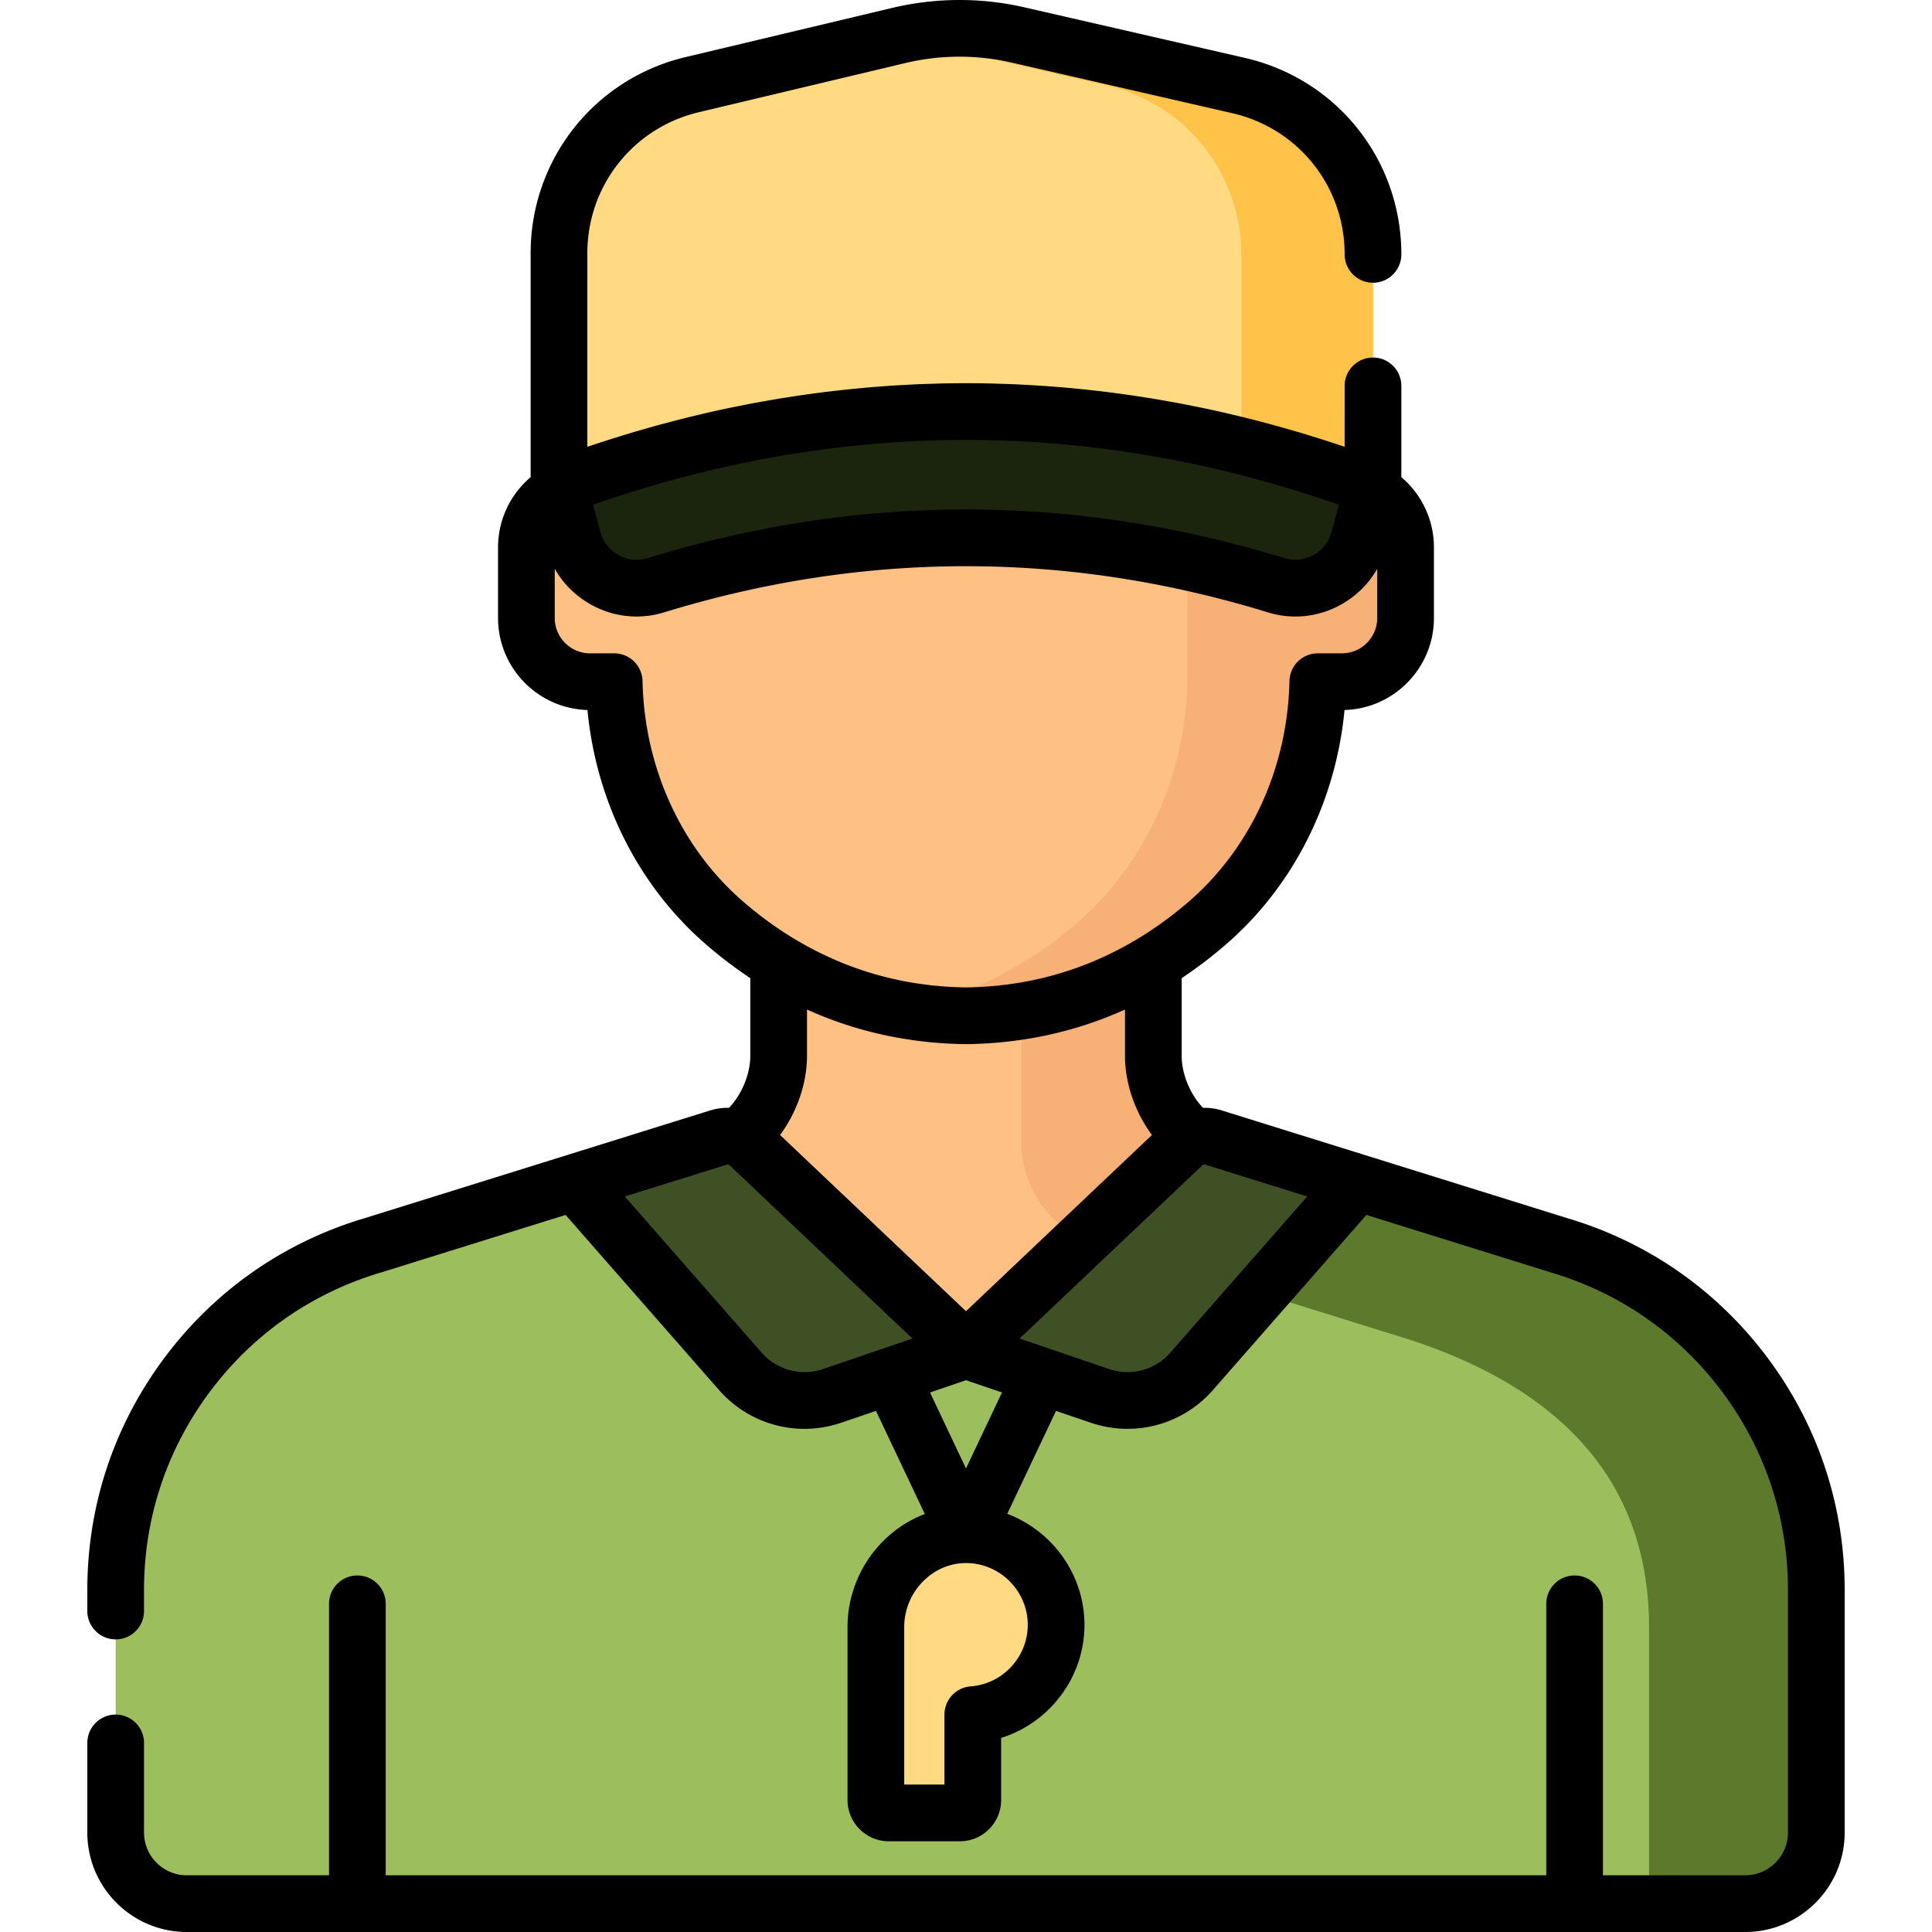
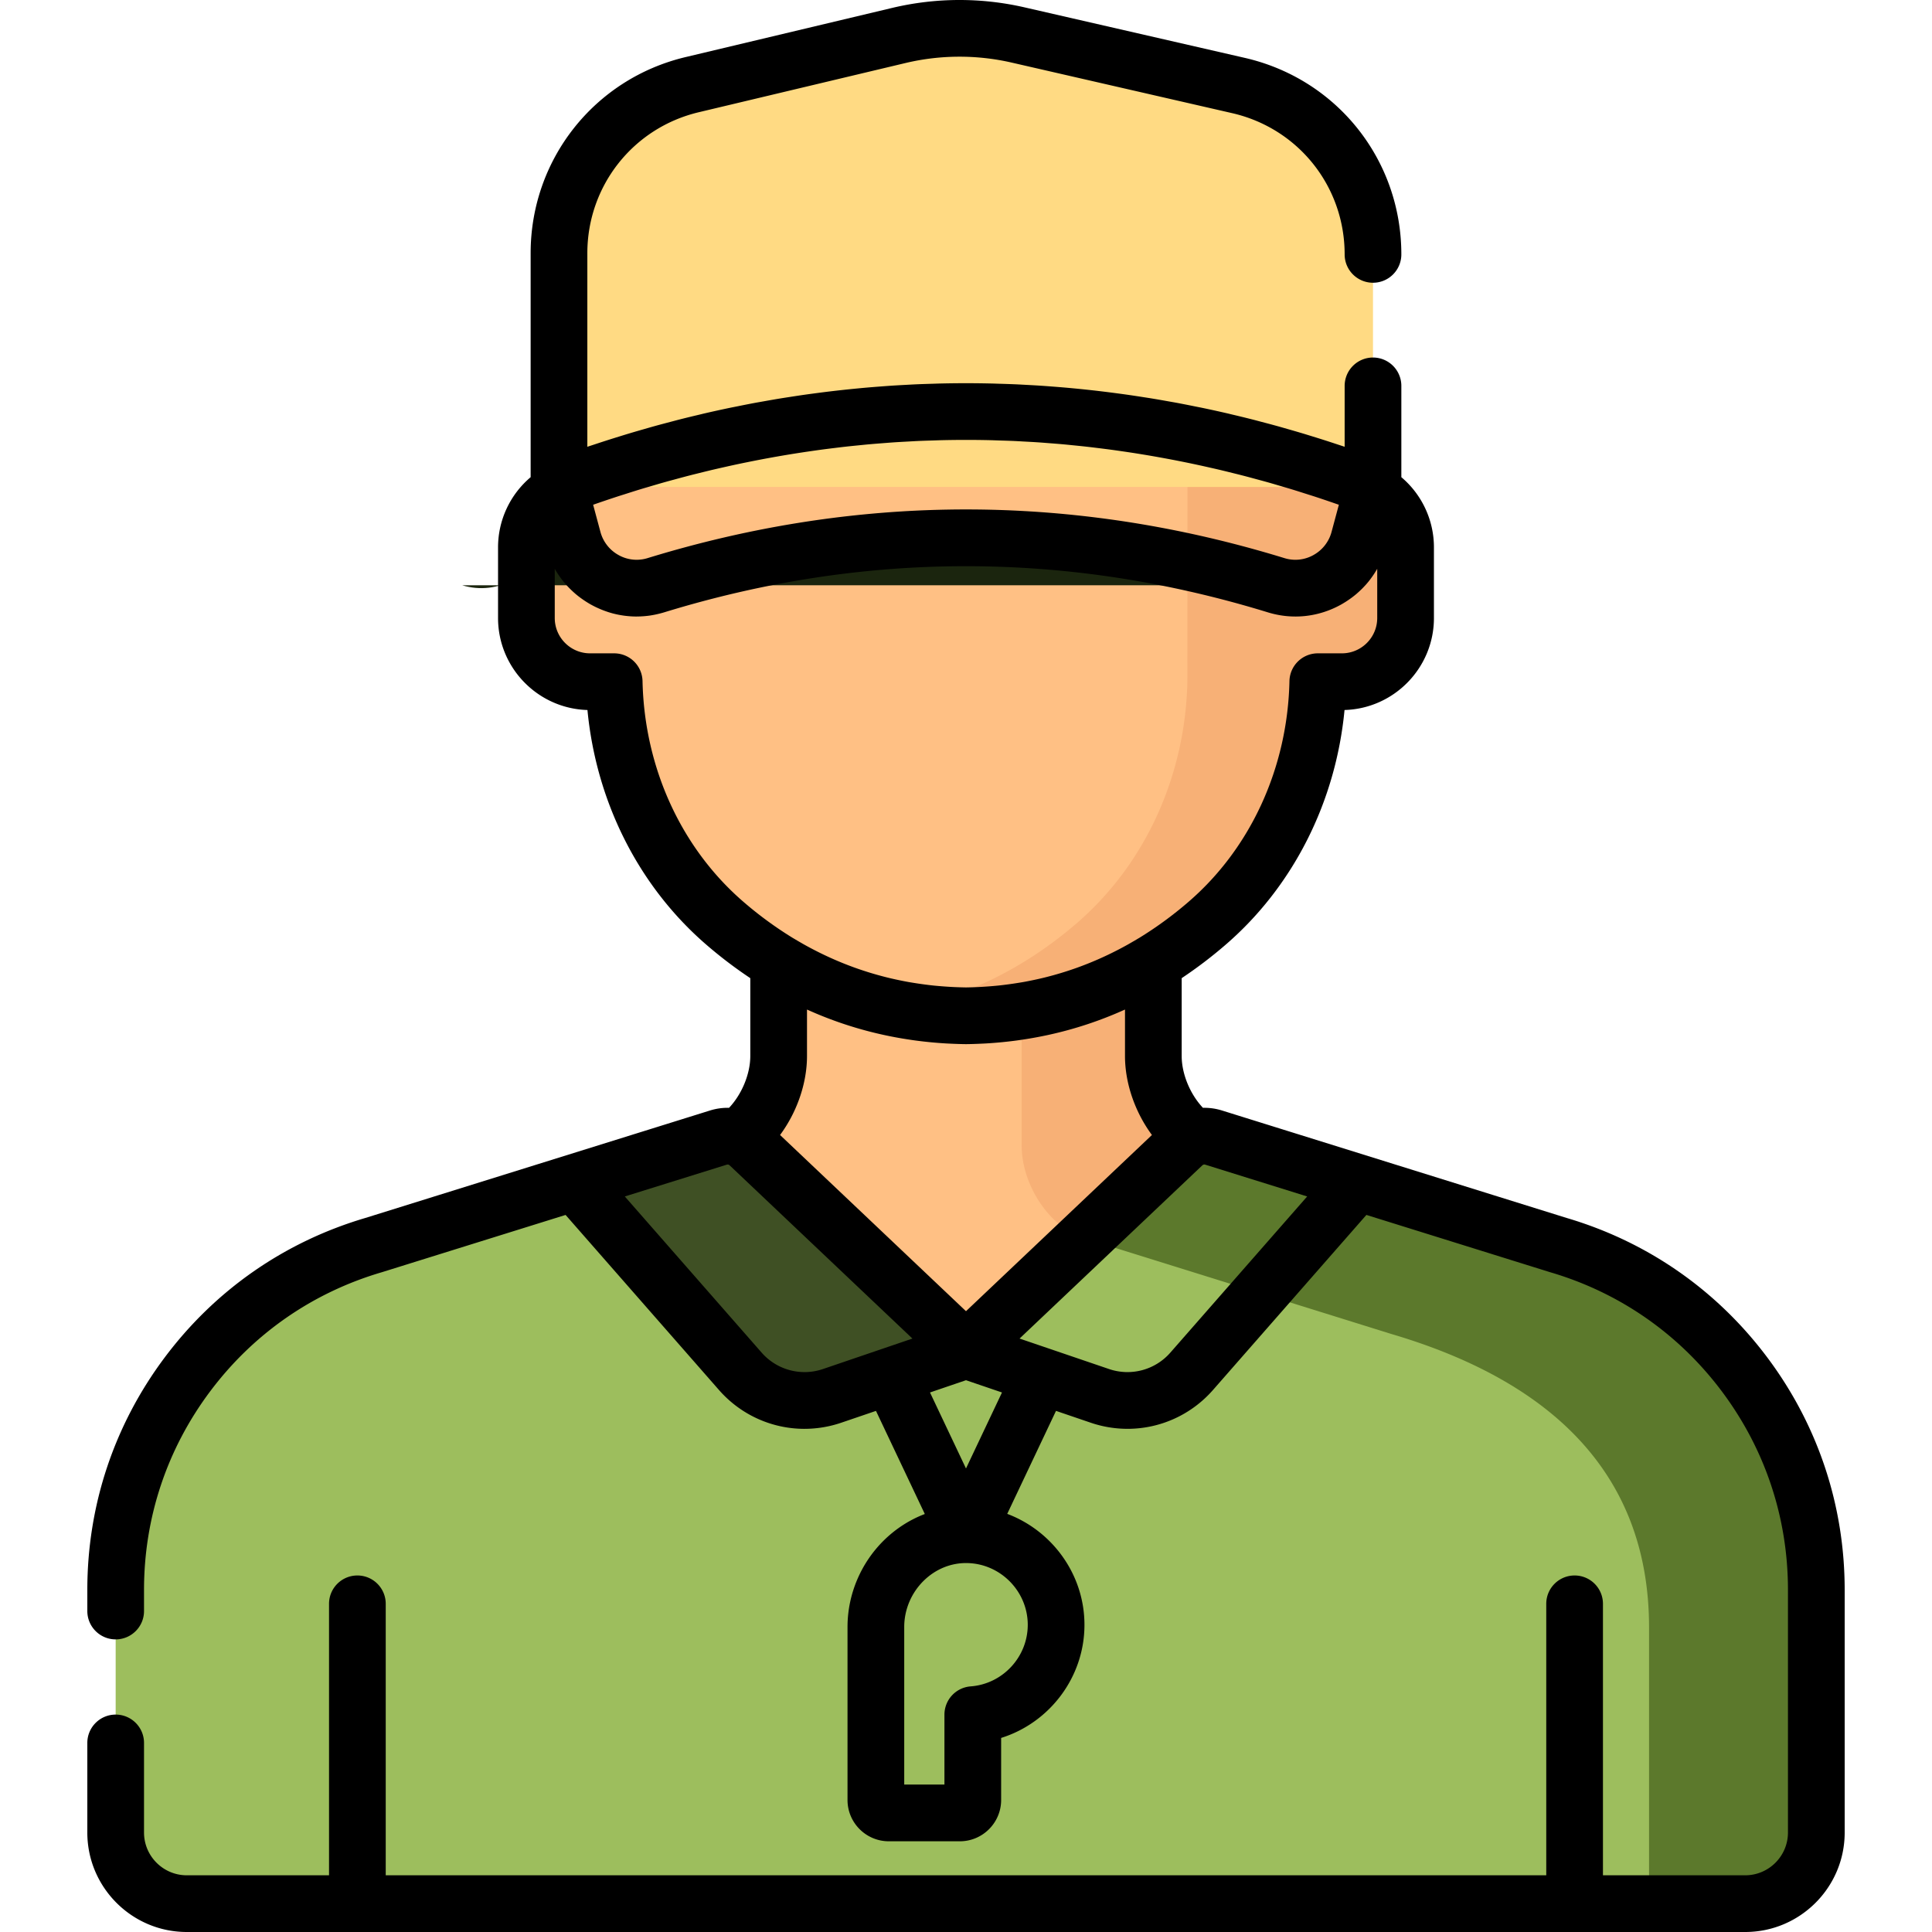
<svg xmlns="http://www.w3.org/2000/svg" version="1.1" width="512" height="512" x="0" y="0" viewBox="0 0 512 512" style="enable-background:new 0 0 512 512" xml:space="preserve" class="">
  <g>
    <path d="M323.668 304.795c-10.481-2.107-18.022-14.265-18.022-24.957v-47.642H206.35v47.642c0 10.691-7.541 22.85-18.022 24.957l-12.097 3.415v80.263h159.534V308.21l-12.097-3.415z" style="" fill="#ffc084" data-original="#ffc084" />
    <path d="M270.75 232.196v71.418c0 10.078 7.03 21.492 16.579 24.528.581.185.843.308 1.444.428l46.993 14.669V308.21l-12.097-3.415c-10.481-2.107-18.022-14.265-18.022-24.957v-47.642H270.75z" style="" fill="#f7b076" data-original="#f7b076" class="" />
    <path d="M481.343 421.336c0-42.245-27.824-79.443-68.349-91.375l-91.405-28.5a8.208 8.208 0 0 0-8.089 1.878l-57.502 54.494-57.502-54.493a8.208 8.208 0 0 0-8.089-1.878l-91.405 28.5c-40.525 11.932-68.349 49.13-68.349 91.375v64.301c0 10.41 8.439 18.849 18.849 18.849h412.991c10.41 0 18.849-8.439 18.849-18.849v-64.302h.001z" style="" fill="#9dbe5d" data-original="#f9c861" class="" opacity="1" />
    <path d="M475.076 387.339a95.488 95.488 0 0 0-15.025-26.027 95.239 95.239 0 0 0-19.283-17.981 94.998 94.998 0 0 0-20.33-10.842 95.52 95.52 0 0 0-7.446-2.528l-91.404-28.499a8.206 8.206 0 0 0-8.09 1.878l-26.171 24.802 81.341 25.362c40.525 11.932 68.349 35.56 68.349 77.805v73.177h25.475c10.41 0 18.849-8.439 18.849-18.849v-64.3a95.03 95.03 0 0 0-6.265-33.998z" style="" fill="#5c792c" data-original="#f3a656" class="" opacity="1" />
    <path d="M355.615 128.194h-6.358V102.879c0-25.2-10.346-49.619-29.442-66.062-14.972-12.891-36.017-24.143-63.817-24.453-27.8.31-48.845 11.562-63.817 24.454-19.096 16.443-29.442 40.862-29.442 66.062V128.195h-6.358c-9.322 0-16.879 7.557-16.879 16.879v18.704c0 9.322 7.557 16.879 16.879 16.879h6.384c.526 24.496 10.82 48.074 29.417 64.087 14.972 12.891 36.017 24.144 63.817 24.454 27.8-.31 48.845-11.562 63.817-24.454 18.597-16.013 28.891-39.591 29.417-64.087h6.384c9.322 0 16.879-7.557 16.879-16.879v-18.704c-.002-9.324-7.559-16.88-16.881-16.88z" style="" fill="#ffc084" data-original="#ffc084" />
    <path d="M355.615 128.194h-6.358V102.879c0-25.2-10.346-49.619-29.442-66.062-14.972-12.891-36.017-24.143-63.817-24.453a99.89 99.89 0 0 0-17.281 1.677c19.436 3.634 34.839 12.705 46.536 22.777 19.096 16.443 29.442 40.862 29.442 66.062v17.848l-.025 59.928c-.526 24.496-10.82 48.074-29.417 64.087-11.697 10.071-27.1 19.142-46.536 22.777a99.89 99.89 0 0 0 17.281 1.677c27.8-.31 48.845-11.563 63.817-24.454 18.597-16.013 28.891-39.591 29.417-64.087h6.384c9.322 0 16.879-7.557 16.879-16.879v-18.704c-.001-9.323-7.558-16.879-16.88-16.879z" style="" fill="#f7b076" data-original="#f7b076" class="" />
    <path d="M328.204 22.66 269.736 9.252a69.135 69.135 0 0 0-31.465.13l-54.848 13.056c-20.686 4.924-35.285 23.406-35.285 44.67v61.949h215.72v-61.64c0-21.406-14.79-39.972-35.654-44.757z" style="" fill="#ffda83" data-original="#ff4f6d" class="" opacity="1" />
-     <path d="M328.204 22.66 269.736 9.252a69.135 69.135 0 0 0-31.465.13l-1.405.335 56.442 12.943c20.864 4.785 35.654 23.351 35.654 44.756v61.64h34.896v-61.64c0-21.405-14.79-39.971-35.654-44.756z" style="" fill="#ffc34a" data-original="#f93a5a" class="" opacity="1" />
-     <path d="M338.185 155.095c-54.423-16.718-109.953-16.717-164.374 0-9.436 2.898-19.387-2.668-21.951-12.2l-3.722-13.838c71.118-26.653 144.598-26.655 215.72 0l-3.722 13.838c-2.564 9.532-12.515 15.098-21.951 12.2z" style="" fill="#1b250e" data-original="#2c5871" class="" opacity="1" />
+     <path d="M338.185 155.095c-54.423-16.718-109.953-16.717-164.374 0-9.436 2.898-19.387-2.668-21.951-12.2l-3.722-13.838l-3.722 13.838c-2.564 9.532-12.515 15.098-21.951 12.2z" style="" fill="#1b250e" data-original="#2c5871" class="" opacity="1" />
    <path d="m198.496 303.34 57.502 54.493-35.462 12.081a22.663 22.663 0 0 1-24.354-6.517l-43.863-50.059 38.089-11.876a8.204 8.204 0 0 1 8.088 1.878z" style="" fill="#3f5024" data-original="#ed864a" class="" opacity="1" />
-     <path d="m313.5 303.34-57.502 54.493 35.462 12.081a22.663 22.663 0 0 0 24.354-6.517l43.863-50.059-38.089-11.876a8.204 8.204 0 0 0-8.088 1.878z" style="" fill="#3f5024" data-original="#ed864a" class="" opacity="1" />
-     <path d="M279.88 430.595c0-13.035-10.443-23.631-23.42-23.877-13.386-.254-24.343 11.026-24.343 24.415v45.881a3.43 3.43 0 0 0 3.43 3.43h18.825a3.43 3.43 0 0 0 3.43-3.43v-22.611c12.345-.923 22.078-11.226 22.078-23.808z" style="" fill="#ffda83" data-original="#ff4f6d" class="" opacity="1" />
    <path d="M468.382 359.782c-13.383-17.891-31.781-30.688-53.208-37.011l-91.349-28.483a15.701 15.701 0 0 0-5.032-.704c-3.36-3.556-5.634-8.925-5.634-13.747V259.22a116.938 116.938 0 0 0 11.558-8.784c17.98-15.481 29.263-37.872 31.598-62.277 13.128-.372 23.693-11.167 23.693-24.383v-18.704a24.343 24.343 0 0 0-8.636-18.613v-24.197a7.512 7.512 0 0 0-7.513-7.513 7.513 7.513 0 0 0-7.513 7.513l-.001 16.137c-.629-.213-1.261-.411-1.89-.62a341.63 341.63 0 0 0-2.864-.939 323.508 323.508 0 0 0-3.743-1.177c-.939-.29-1.878-.582-2.819-.863a339.724 339.724 0 0 0-3.868-1.125c-.9-.257-1.8-.52-2.701-.769-1.39-.384-2.781-.75-4.173-1.115-.802-.21-1.603-.429-2.405-.633a317.218 317.218 0 0 0-5.325-1.297c-.421-.099-.841-.208-1.262-.305-2.193-.508-4.389-.99-6.586-1.45-.666-.139-1.333-.264-2-.399a324.035 324.035 0 0 0-4.615-.909c-.852-.159-1.704-.304-2.556-.456a318.284 318.284 0 0 0-4.074-.707c-.917-.151-1.834-.29-2.752-.433a305.237 305.237 0 0 0-3.897-.586c-.942-.134-1.884-.26-2.827-.386-1.28-.17-2.559-.335-3.839-.489a308.173 308.173 0 0 0-9.529-.997 319.03 319.03 0 0 0-3.894-.316c-.924-.07-1.847-.142-2.771-.203-1.35-.09-2.7-.163-4.05-.234-.869-.046-1.738-.098-2.607-.137a302.344 302.344 0 0 0-4.463-.155c-.73-.022-1.46-.053-2.19-.069a300.722 300.722 0 0 0-6.648-.077c-2.215 0-4.431.028-6.646.077-.732.016-1.464.048-2.196.069-1.485.044-2.971.089-4.456.155-.872.039-1.745.091-2.617.137a287.79 287.79 0 0 0-4.04.234c-.925.062-1.85.134-2.775.204-1.296.098-2.593.2-3.889.315-.949.084-1.898.176-2.847.269a309.612 309.612 0 0 0-6.691.729 311.74 311.74 0 0 0-3.822.486c-.948.126-1.896.253-2.843.388-1.294.185-2.588.383-3.881.584-.922.143-1.844.283-2.766.435-1.35.223-2.7.462-4.049.703-.861.154-1.722.3-2.582.461-1.526.285-3.05.592-4.574.901-.679.138-1.359.265-2.038.407a318.13 318.13 0 0 0-6.577 1.448c-.446.103-.892.218-1.338.324-1.75.413-3.499.834-5.247 1.278-.82.208-1.639.432-2.459.647-1.372.36-2.744.72-4.115 1.099-.918.254-1.835.521-2.752.784-1.271.364-2.541.728-3.811 1.108-.959.287-1.917.584-2.875.88-1.227.379-2.453.763-3.677 1.157-.977.315-1.953.636-2.928.96-.618.205-1.237.399-1.854.608V67.108c0-17.862 12.135-33.226 29.511-37.362l54.849-13.056a61.941 61.941 0 0 1 28.044-.115l58.468 13.409c17.558 4.027 29.821 19.42 29.821 37.432 0 4.15 3.363 7.513 7.513 7.513s7.513-3.363 7.513-7.513c0-25.062-17.061-46.477-41.488-52.08L271.414 1.928a77.07 77.07 0 0 0-34.883.145l-54.848 13.056c-24.175 5.754-41.059 27.129-41.059 51.98l.002 59.35a24.342 24.342 0 0 0-8.638 18.614v18.704c0 13.216 10.565 24.011 23.693 24.383 2.334 24.405 13.618 46.796 31.598 62.277a116.938 116.938 0 0 0 11.558 8.784v20.618c0 4.822-2.273 10.191-5.633 13.747a15.646 15.646 0 0 0-5.032.704l-91.349 28.483c-21.427 6.323-39.824 19.119-53.208 37.011-13.394 17.907-20.474 39.192-20.474 61.555v5.602c0 4.15 3.363 7.513 7.513 7.513s7.513-3.363 7.513-7.513v-5.602c0-19.093 6.045-37.266 17.481-52.554 11.437-15.289 27.162-26.221 45.477-31.613l.114-.034 48.649-15.169 40.642 46.383c5.848 6.674 14.126 10.303 22.654 10.303a30.27 30.27 0 0 0 9.774-1.626l9.185-3.129 12.941 27.326c-3.975 1.515-7.649 3.855-10.816 6.961-6.143 6.028-9.666 14.393-9.666 22.949v45.88c0 6.034 4.909 10.943 10.943 10.943h18.825c6.033 0 10.942-4.909 10.942-10.943v-16.447c12.816-4.006 22.08-16.049 22.08-29.972 0-13.363-8.551-24.924-20.465-29.407l12.925-27.292 9.184 3.129a30.284 30.284 0 0 0 9.775 1.626c8.528 0 16.806-3.63 22.654-10.304l40.642-46.382 48.649 15.169.114.034c18.315 5.392 34.041 16.324 45.477 31.613 11.436 15.288 17.481 33.461 17.481 52.554v64.301c0 6.25-5.085 11.336-11.336 11.336h-37.693V425.03c0-4.15-3.363-7.513-7.513-7.513s-7.513 3.363-7.513 7.513v71.943H102.222V425.03c0-4.15-3.363-7.513-7.513-7.513s-7.513 3.363-7.513 7.513v71.943H49.503c-6.25 0-11.336-5.085-11.336-11.336v-23.74c0-4.15-3.363-7.513-7.513-7.513s-7.513 3.363-7.513 7.513v23.74c0 14.537 11.826 26.363 26.363 26.363h412.991c14.537 0 26.363-11.826 26.363-26.363v-64.301c-.002-22.362-7.082-43.647-20.476-61.554zM163.579 131.601c.617-.202 1.236-.39 1.854-.588 1.488-.477 2.976-.952 4.466-1.405.791-.241 1.585-.467 2.377-.701 1.322-.391 2.644-.782 3.968-1.154.863-.243 1.727-.472 2.591-.706 1.255-.341 2.509-.682 3.765-1.006.905-.234 1.812-.456 2.718-.681 1.218-.303 2.435-.604 3.654-.891.931-.219 1.863-.429 2.795-.639 1.195-.27 2.391-.536 3.587-.791.948-.202 1.897-.396 2.846-.588a297.18 297.18 0 0 1 6.423-1.23 291.699 291.699 0 0 1 9.971-1.621c.957-.139 1.915-.276 2.873-.406 1.192-.161 2.384-.31 3.576-.456.949-.116 1.897-.234 2.846-.34 1.209-.136 2.418-.257 3.627-.378.931-.093 1.863-.19 2.795-.274 1.24-.112 2.48-.206 3.72-.302.901-.069 1.803-.145 2.704-.206 1.298-.088 2.595-.156 3.893-.226.843-.045 1.686-.1 2.528-.138 1.434-.065 2.869-.107 4.303-.15.707-.021 1.414-.053 2.121-.069 2.139-.048 4.279-.075 6.417-.075h.015c2.134 0 4.269.026 6.404.074.712.016 1.424.048 2.135.07 1.427.043 2.854.085 4.281.149.857.039 1.713.094 2.57.14 1.284.069 2.568.137 3.852.223.914.062 1.828.138 2.742.209 1.226.094 2.452.188 3.677.298.946.085 1.891.183 2.837.278 1.195.119 2.39.239 3.584.374.962.108 1.923.227 2.885.345 1.178.144 2.356.291 3.533.45.972.131 1.945.271 2.917.412a281.882 281.882 0 0 1 9.92 1.612 293.492 293.492 0 0 1 12.844 2.605c.953.215 1.905.429 2.857.653 1.192.281 2.383.575 3.573.871.933.232 1.867.461 2.799.702 1.221.316 2.441.647 3.66.978.899.244 1.798.483 2.697.735 1.277.359 2.553.737 3.829 1.114.838.247 1.677.487 2.514.741 1.41.429 2.819.88 4.227 1.33.699.224 1.399.437 2.098.665 1.955.64 3.907 1.303 5.857 1.983.15.052.301.101.452.153l.057.021-1.93 7.176a9.933 9.933 0 0 1-4.826 6.164 9.783 9.783 0 0 1-7.663.805 305.628 305.628 0 0 0-10.509-3.024c-52.586-14.111-105.777-13.104-158.28 3.024a9.779 9.779 0 0 1-7.661-.805 9.933 9.933 0 0 1-4.827-6.164l-.943-3.507-.986-3.669a328.949 328.949 0 0 1 6.391-2.164zm33.505 107.447c-16.544-14.244-26.315-35.587-26.808-58.554a7.513 7.513 0 0 0-7.512-7.352h-6.384c-5.165 0-9.365-4.201-9.365-9.365v-13.034c.023.04.05.079.073.119a24.6 24.6 0 0 0 1.648 2.499c.077.103.151.208.23.31.307.396.624.784.955 1.161.076.087.156.17.233.256a23.315 23.315 0 0 0 1.161 1.204c.302.293.611.578.928.855.07.061.137.126.208.186.386.33.784.647 1.191.955.109.082.22.16.33.241.322.235.649.463.984.683.121.08.242.161.365.239.441.28.889.553 1.35.808l.063.032c.406.223.816.432 1.23.631.144.069.289.133.434.199a24.095 24.095 0 0 0 2.323.928c.143.049.285.101.429.147.45.145.902.28 1.357.398.055.014.111.025.166.039.405.103.812.194 1.221.276.156.031.312.057.469.085a23.697 23.697 0 0 0 2.44.312c.147.011.294.026.441.035.465.027.93.044 1.397.044l.042.001c.049 0 .097-.005.146-.006a24.86 24.86 0 0 0 1.893-.086c.54-.045 1.081-.102 1.62-.183.037-.006.074-.014.111-.019a24.816 24.816 0 0 0 1.962-.388c.51-.121 1.019-.254 1.526-.408.025-.007.05-.012.075-.02 13.268-4.076 26.583-7.133 39.922-9.171 31.678-4.839 63.488-3.932 95.115 2.722a284.089 284.089 0 0 1 24.926 6.447c6.503 2.001 13.376 1.283 19.345-2.017.459-.254.904-.524 1.343-.803.129-.082.256-.167.383-.251a25.2 25.2 0 0 0 .967-.672c.113-.083.228-.163.339-.247a25.55 25.55 0 0 0 1.189-.953c.07-.06.136-.123.205-.184a25.355 25.355 0 0 0 1.264-1.187c.286-.288.565-.583.836-.884.073-.081.149-.16.221-.242.332-.379.652-.768.959-1.167.077-.1.15-.202.225-.303a24.846 24.846 0 0 0 .938-1.341c.245-.378.482-.761.707-1.152.025-.044.054-.085.079-.129v13.034c0 5.165-4.201 9.365-9.365 9.365h-6.384a7.515 7.515 0 0 0-7.512 7.352c-.493 22.967-10.264 44.31-26.808 58.554a99.405 99.405 0 0 1-13.092 9.562c-.025.015-.052.025-.077.04-.697.423-1.4.829-2.104 1.232-.22.126-.44.257-.661.381-.742.417-1.489.82-2.24 1.214l-.608.316a88.793 88.793 0 0 1-10.509 4.594l-.268.096a87.612 87.612 0 0 1-8.219 2.494c-.079.02-.157.042-.236.061a87.736 87.736 0 0 1-3.404.766c-.736.152-1.473.299-2.214.432-.46.082-.924.154-1.387.229a91.715 91.715 0 0 1-3.068.449c-.699.09-1.398.179-2.102.252-.506.053-1.014.097-1.522.142a94.68 94.68 0 0 1-2.275.173c-.44.028-.88.058-1.321.08a96.43 96.43 0 0 1-3.417.113c-.064.001-.128.005-.192.005l-.192-.005a96.588 96.588 0 0 1-3.417-.113c-.442-.022-.881-.052-1.321-.08a94.68 94.68 0 0 1-2.275-.173c-.508-.045-1.016-.089-1.522-.142-.704-.074-1.403-.163-2.102-.252a89.19 89.19 0 0 1-3.068-.449c-.462-.075-.926-.147-1.387-.229a96.14 96.14 0 0 1-3.22-.645 88.601 88.601 0 0 1-2.398-.553l-.236-.061a87.912 87.912 0 0 1-8.219-2.494l-.268-.096a88.793 88.793 0 0 1-10.509-4.594c-.203-.105-.406-.209-.608-.316a91.86 91.86 0 0 1-2.24-1.214c-.221-.124-.44-.254-.661-.381a95.289 95.289 0 0 1-2.104-1.232c-.025-.015-.052-.025-.077-.04a99.493 99.493 0 0 1-13.086-9.561zm21.029 123.753a15.102 15.102 0 0 1-16.281-4.355l-36.251-41.372 27.065-8.439c.033-.01.067.001.101-.004.085-.013.17-.027.252-.009l.039.017a.689.689 0 0 1 .203.109c.028.019.062.023.087.047l-.001-.001 48.475 45.939-23.689 8.068zm54.253 67.794c0 8.515-6.644 15.68-15.126 16.313a7.514 7.514 0 0 0-6.954 7.493v18.528h-10.657v-41.797c0-4.548 1.882-9.003 5.164-12.223 3.159-3.098 7.272-4.77 11.524-4.68 8.85.168 16.049 7.51 16.049 16.366zM246.46 369.02l9.538-3.25 9.538 3.249-9.538 20.141-9.538-20.14zm9.538-21.539-49.273-46.695c4.44-6.01 7.139-13.632 7.139-20.949v-12.299a101.65 101.65 0 0 0 20.377 6.738l.07.015a102.996 102.996 0 0 0 6.074 1.128c.743.115 1.486.229 2.234.328 1.013.136 2.03.255 3.05.363.456.047.912.094 1.37.136 1.254.116 2.513.211 3.779.284.283.016.567.027.85.041 1.41.07 2.824.121 4.248.137h.168c1.423-.016 2.838-.067 4.248-.137.283-.014.567-.025.85-.041 1.265-.072 2.525-.168 3.779-.284.458-.042.914-.089 1.37-.136a105.32 105.32 0 0 0 3.05-.363 109.171 109.171 0 0 0 3.807-.586 105.1 105.1 0 0 0 4.5-.87l.07-.015a101.65 101.65 0 0 0 20.377-6.738v12.299c0 7.317 2.699 14.939 7.139 20.949l-49.276 46.695zm54.167 10.963a15.095 15.095 0 0 1-16.282 4.356l-23.689-8.069 40.143-38.043 8.33-7.894c.012-.011.028-.013.041-.022a.703.703 0 0 1 .239-.129c.018-.006.034-.016.052-.022a.692.692 0 0 1 .355.014l27.063 8.438-36.252 41.371z" fill="#000000" opacity="1" data-original="#000000" class="" />
  </g>
</svg>